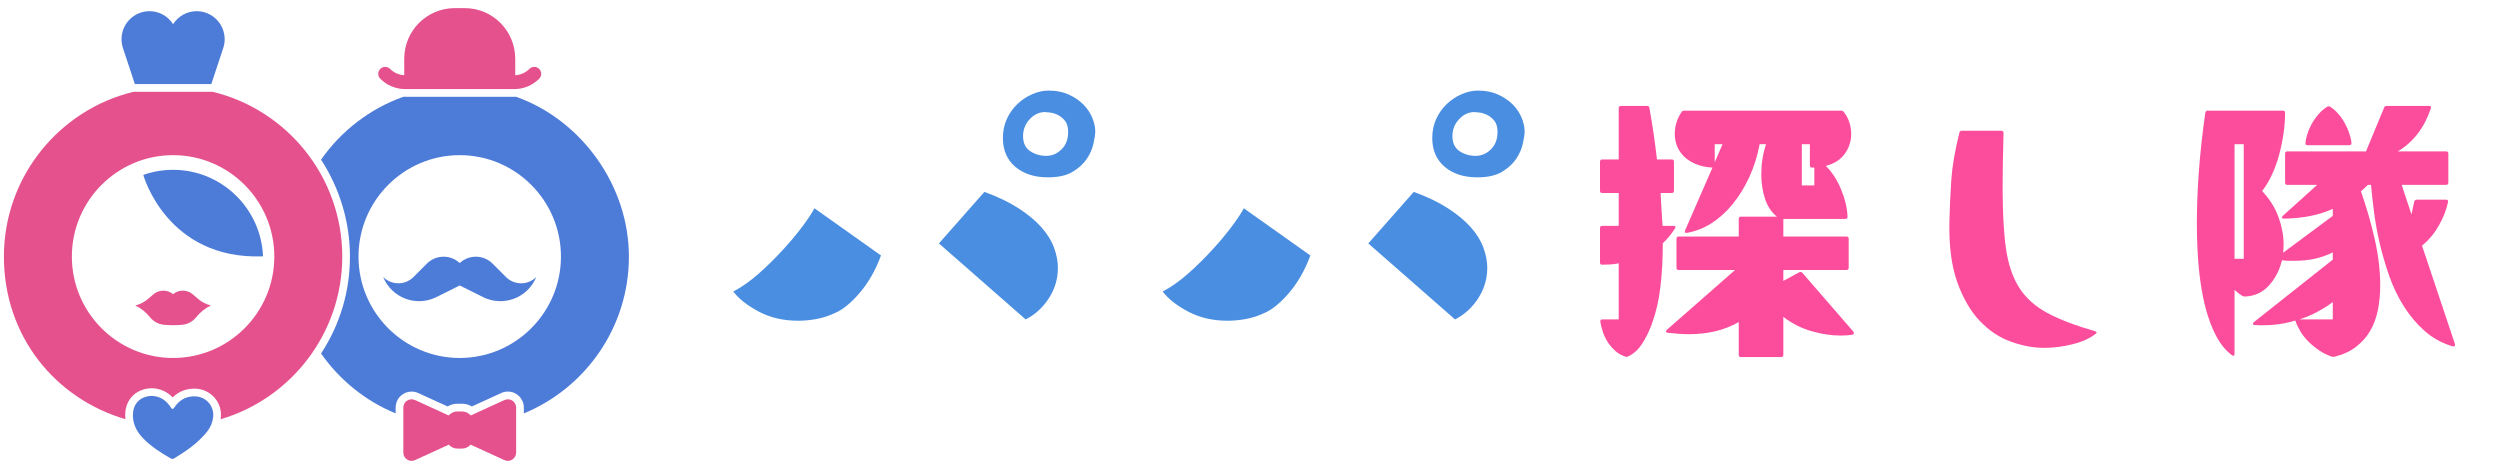
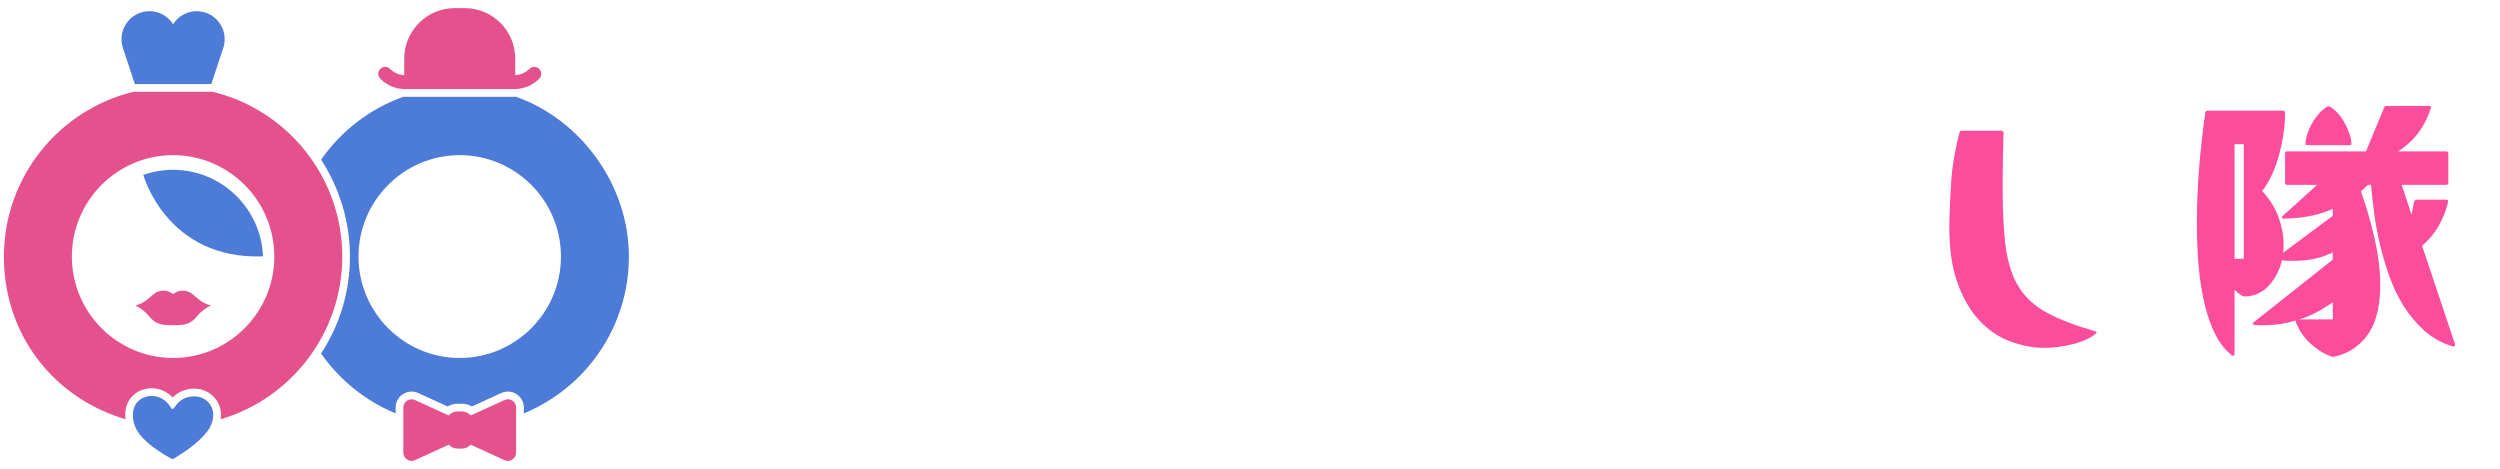
<svg xmlns="http://www.w3.org/2000/svg" width="640" zoomAndPan="magnify" viewBox="0 0 480 90" height="120" preserveAspectRatio="xMidYMid meet" version="1.0">
  <defs>
    <g />
    <clipPath id="f443ec145f">
      <path d="M 72 1.523 L 104 1.523 L 104 18 L 72 18 Z M 72 1.523 " clip-rule="nonzero" />
    </clipPath>
    <clipPath id="dccd96fab1">
      <path d="M 77 76 L 100 76 L 100 88.523 L 77 88.523 Z M 77 76 " clip-rule="nonzero" />
    </clipPath>
    <clipPath id="17c28930a3">
      <path d="M 25 76 L 41 76 L 41 88.523 L 25 88.523 Z M 25 76 " clip-rule="nonzero" />
    </clipPath>
    <clipPath id="0a0e5d09fe">
      <path d="M 0.75 17 L 66 17 L 66 81 L 0.75 81 Z M 0.75 17 " clip-rule="nonzero" />
    </clipPath>
    <clipPath id="2f2aaf17ad">
      <path d="M 61 18 L 120.75 18 L 120.75 80 L 61 80 Z M 61 18 " clip-rule="nonzero" />
    </clipPath>
  </defs>
  <g clip-path="url(#f443ec145f)">
    <path fill="#e5518d" d="M 103.523 13.23 C 103.004 12.711 102.164 12.711 101.645 13.23 C 100.914 13.965 99.953 14.387 98.926 14.434 L 98.926 11.27 C 98.926 5.906 94.582 1.559 89.23 1.559 L 87.309 1.559 C 81.953 1.559 77.613 5.906 77.613 11.27 L 77.613 14.434 C 76.586 14.383 75.625 13.965 74.895 13.23 C 74.375 12.711 73.531 12.711 73.016 13.23 C 72.496 13.75 72.496 14.594 73.016 15.113 C 74.297 16.398 76 17.105 77.816 17.105 L 98.727 17.105 C 100.539 17.105 102.246 16.398 103.527 15.113 C 104.047 14.594 104.047 13.75 103.527 13.23 Z M 103.523 13.23 " fill-opacity="1" fill-rule="nonzero" />
  </g>
  <g clip-path="url(#dccd96fab1)">
    <path fill="#e5518d" d="M 96.852 76.809 L 90.379 79.77 C 89.973 79.293 89.371 78.996 88.695 78.996 L 87.836 78.996 C 87.164 78.996 86.562 79.293 86.152 79.77 L 79.684 76.809 C 78.629 76.328 77.438 77.098 77.438 78.258 L 77.438 86.895 C 77.438 88.055 78.633 88.824 79.684 88.344 L 86.172 85.375 C 86.578 85.836 87.172 86.129 87.836 86.129 L 88.695 86.129 C 89.359 86.129 89.953 85.836 90.363 85.375 L 96.852 88.344 C 97.902 88.824 99.098 88.055 99.098 86.895 L 99.098 78.258 C 99.098 77.098 97.898 76.328 96.852 76.809 Z M 96.852 76.809 " fill-opacity="1" fill-rule="nonzero" />
  </g>
-   <path fill="#4c7bd8" d="M 97.137 53.18 L 94.582 50.621 C 92.848 48.887 90.062 48.836 88.27 50.508 C 86.477 48.84 83.688 48.887 81.957 50.621 L 79.402 53.18 C 77.793 54.793 75.18 54.797 73.566 53.184 C 75.207 57.199 79.906 58.977 83.785 57.043 L 88.27 54.809 L 92.75 57.043 C 96.629 58.977 101.328 57.199 102.969 53.184 C 101.355 54.797 98.746 54.793 97.137 53.18 Z M 97.137 53.18 " fill-opacity="1" fill-rule="nonzero" />
  <path fill="#e5518d" d="M 38.016 57.375 L 37.023 56.52 C 35.965 55.605 34.406 55.559 33.301 56.418 L 33.23 56.473 L 33.164 56.418 C 32.055 55.562 30.5 55.605 29.438 56.52 L 28.445 57.375 C 27.734 57.992 26.891 58.43 25.977 58.652 C 27.02 59.148 27.941 59.871 28.676 60.762 L 28.824 60.941 C 29.5 61.754 30.469 62.266 31.516 62.363 C 32.66 62.465 33.809 62.465 34.949 62.363 C 36.004 62.27 36.973 61.758 37.641 60.941 L 37.789 60.762 C 38.523 59.871 39.445 59.148 40.488 58.652 C 39.578 58.426 38.73 57.988 38.02 57.375 Z M 38.016 57.375 " fill-opacity="1" fill-rule="nonzero" />
  <path fill="#4c7bd8" d="M 50.5 49.219 C 50.129 39.996 42.527 32.605 33.23 32.605 C 31.227 32.605 29.305 32.953 27.512 33.586 C 27.512 33.586 31.996 49.922 50.496 49.219 Z M 50.5 49.219 " fill-opacity="1" fill-rule="nonzero" />
  <g clip-path="url(#17c28930a3)">
    <path fill="#4c7bd8" d="M 29.207 76.02 C 30.691 76.07 31.898 76.836 32.754 78.164 C 33.043 78.617 33.195 78.66 33.512 78.184 C 34.457 76.777 35.762 76.035 37.5 76.105 C 39.582 76.188 41.141 77.957 40.93 80.035 C 40.824 81.059 40.457 81.977 39.824 82.789 C 38.09 85.016 35.805 86.566 33.434 88.012 C 33.195 88.152 33.012 88.145 32.773 88.012 C 30.844 86.906 28.969 85.711 27.422 84.094 C 26.137 82.75 25.371 81.16 25.539 79.238 C 25.703 77.312 27.156 76.012 29.207 76.023 Z M 29.207 76.02 " fill-opacity="1" fill-rule="nonzero" />
  </g>
  <path fill="#4c7bd8" d="M 43.133 7.531 C 43.133 4.559 40.727 2.148 37.762 2.148 C 35.855 2.148 34.188 3.145 33.23 4.641 C 32.277 3.145 30.609 2.148 28.703 2.148 C 25.734 2.148 23.332 4.562 23.332 7.531 C 23.332 8.117 23.43 8.684 23.602 9.211 L 23.598 9.211 L 25.895 16.145 L 40.57 16.145 L 42.883 9.156 C 42.883 9.156 42.891 9.133 42.895 9.121 L 42.902 9.098 C 43.055 8.602 43.137 8.078 43.137 7.531 Z M 43.133 7.531 " fill-opacity="1" fill-rule="nonzero" />
  <g clip-path="url(#0a0e5d09fe)">
    <path fill="#e5518d" d="M 40.82 17.625 L 25.641 17.625 C 11.379 21.059 0.75 33.938 0.75 49.262 C 0.75 64.59 10.609 76.516 24.078 80.488 C 24.031 80.039 24.023 79.578 24.066 79.109 C 24.297 76.422 26.398 74.543 29.184 74.543 L 29.223 74.543 C 29.223 74.543 29.242 74.543 29.242 74.543 L 29.262 74.543 C 30.758 74.594 32.102 75.211 33.156 76.301 C 34.266 75.195 35.668 74.621 37.277 74.621 C 37.371 74.621 37.465 74.621 37.559 74.625 C 38.969 74.68 40.297 75.316 41.207 76.371 C 42.121 77.426 42.543 78.781 42.398 80.188 C 42.387 80.293 42.371 80.395 42.355 80.496 C 55.84 76.535 65.715 64.035 65.715 49.262 C 65.715 33.938 55.082 21.059 40.824 17.625 Z M 33.23 68.73 C 22.516 68.73 13.797 59.996 13.797 49.262 C 13.797 38.523 22.516 29.789 33.23 29.789 C 43.949 29.789 52.668 38.523 52.668 49.262 C 52.668 59.996 43.949 68.73 33.23 68.73 Z M 33.23 68.73 " fill-opacity="1" fill-rule="nonzero" />
  </g>
  <g clip-path="url(#2f2aaf17ad)">
    <path fill="#4c7bd8" d="M 99.07 18.574 C 98.953 18.582 98.84 18.582 98.723 18.582 L 77.812 18.582 C 77.695 18.582 77.582 18.582 77.465 18.574 C 71.016 20.863 65.5 25.137 61.641 30.656 C 65.234 36.164 67.191 42.656 67.191 49.262 C 67.191 55.949 65.277 62.332 61.645 67.871 C 65.195 72.957 70.16 76.984 75.965 79.371 L 75.965 78.254 C 75.965 77.414 76.293 76.633 76.895 76.047 C 77.473 75.488 78.227 75.18 79.027 75.18 C 79.465 75.18 79.895 75.277 80.301 75.461 L 85.941 78.039 C 86.508 77.699 87.164 77.512 87.84 77.512 L 88.699 77.512 C 89.375 77.512 90.031 77.699 90.598 78.039 L 96.238 75.461 C 96.645 75.273 97.074 75.18 97.512 75.18 C 99.203 75.18 100.578 76.559 100.578 78.254 L 100.578 79.371 C 112.402 74.504 120.75 62.84 120.75 49.262 C 120.75 35.68 111.684 23.047 99.07 18.574 Z M 88.27 68.73 C 77.551 68.73 68.832 59.996 68.832 49.262 C 68.832 38.523 77.551 29.789 88.27 29.789 C 98.984 29.789 107.703 38.523 107.703 49.262 C 107.703 59.996 98.984 68.73 88.27 68.73 Z M 88.27 68.73 " fill-opacity="1" fill-rule="nonzero" />
  </g>
  <g fill="#498ee0" fill-opacity="1">
    <g transform="translate(132.46, 75.596)">
      <g>
-         <path d="M 36.688 -26.547 C 36.188 -25.172 35.594 -23.879 34.906 -22.672 C 34.219 -21.461 33.473 -20.391 32.672 -19.453 C 31.879 -18.516 31.07 -17.703 30.25 -17.016 C 29.426 -16.336 28.688 -15.859 28.031 -15.578 C 26.758 -14.973 25.52 -14.562 24.312 -14.344 C 23.102 -14.125 21.926 -14.016 20.781 -14.016 C 17.969 -14.016 15.461 -14.594 13.266 -15.75 C 11.066 -16.906 9.422 -18.195 8.328 -19.625 C 9.922 -20.445 11.555 -21.598 13.234 -23.078 C 14.91 -24.566 16.473 -26.109 17.922 -27.703 C 19.379 -29.297 20.645 -30.816 21.719 -32.266 C 22.789 -33.723 23.52 -34.836 23.906 -35.609 Z M 47.812 -28.859 L 56.547 -38.75 C 59.129 -37.812 61.312 -36.766 63.094 -35.609 C 64.883 -34.453 66.344 -33.242 67.469 -31.984 C 68.602 -30.723 69.414 -29.414 69.906 -28.062 C 70.406 -26.719 70.656 -25.414 70.656 -24.156 C 70.656 -22.062 70.078 -20.117 68.922 -18.328 C 67.766 -16.547 66.281 -15.191 64.469 -14.266 Z M 77.828 -50.375 C 77.828 -49.82 77.711 -49.035 77.484 -48.016 C 77.266 -47.004 76.836 -46.031 76.203 -45.094 C 75.578 -44.156 74.672 -43.328 73.484 -42.609 C 72.305 -41.898 70.727 -41.547 68.75 -41.547 C 66.164 -41.547 64.078 -42.219 62.484 -43.562 C 60.891 -44.914 60.094 -46.77 60.094 -49.125 C 60.094 -50.445 60.352 -51.672 60.875 -52.797 C 61.395 -53.922 62.082 -54.879 62.938 -55.672 C 63.789 -56.473 64.738 -57.094 65.781 -57.531 C 66.82 -57.977 67.836 -58.203 68.828 -58.203 C 70.316 -58.203 71.609 -57.953 72.703 -57.453 C 73.805 -56.961 74.742 -56.332 75.516 -55.562 C 76.285 -54.789 76.863 -53.938 77.25 -53 C 77.633 -52.07 77.828 -51.195 77.828 -50.375 Z M 68.422 -45.672 C 69.523 -45.672 70.5 -46.082 71.344 -46.906 C 72.195 -47.727 72.625 -48.852 72.625 -50.281 C 72.625 -51.219 72.414 -51.93 72 -52.422 C 71.594 -52.922 71.129 -53.297 70.609 -53.547 C 70.086 -53.797 69.578 -53.945 69.078 -54 C 68.586 -54.051 68.285 -54.078 68.172 -54.078 C 67.078 -54.078 66.102 -53.625 65.25 -52.719 C 64.395 -51.812 63.969 -50.727 63.969 -49.469 C 63.969 -48.145 64.422 -47.18 65.328 -46.578 C 66.234 -45.973 67.266 -45.672 68.422 -45.672 Z M 68.422 -45.672 " />
-       </g>
+         </g>
    </g>
  </g>
  <g fill="#498ee0" fill-opacity="1">
    <g transform="translate(214.899, 75.596)">
      <g>
-         <path d="M 36.688 -26.547 C 36.188 -25.172 35.594 -23.879 34.906 -22.672 C 34.219 -21.461 33.473 -20.391 32.672 -19.453 C 31.879 -18.516 31.07 -17.703 30.25 -17.016 C 29.426 -16.336 28.688 -15.859 28.031 -15.578 C 26.758 -14.973 25.52 -14.562 24.312 -14.344 C 23.102 -14.125 21.926 -14.016 20.781 -14.016 C 17.969 -14.016 15.461 -14.594 13.266 -15.75 C 11.066 -16.906 9.422 -18.195 8.328 -19.625 C 9.922 -20.445 11.555 -21.598 13.234 -23.078 C 14.91 -24.566 16.473 -26.109 17.922 -27.703 C 19.379 -29.297 20.645 -30.816 21.719 -32.266 C 22.789 -33.723 23.52 -34.836 23.906 -35.609 Z M 47.812 -28.859 L 56.547 -38.75 C 59.129 -37.812 61.312 -36.766 63.094 -35.609 C 64.883 -34.453 66.344 -33.242 67.469 -31.984 C 68.602 -30.723 69.414 -29.414 69.906 -28.062 C 70.406 -26.719 70.656 -25.414 70.656 -24.156 C 70.656 -22.062 70.078 -20.117 68.922 -18.328 C 67.766 -16.547 66.281 -15.191 64.469 -14.266 Z M 77.828 -50.375 C 77.828 -49.82 77.711 -49.035 77.484 -48.016 C 77.266 -47.004 76.836 -46.031 76.203 -45.094 C 75.578 -44.156 74.672 -43.328 73.484 -42.609 C 72.305 -41.898 70.727 -41.547 68.75 -41.547 C 66.164 -41.547 64.078 -42.219 62.484 -43.562 C 60.891 -44.914 60.094 -46.77 60.094 -49.125 C 60.094 -50.445 60.352 -51.672 60.875 -52.797 C 61.395 -53.922 62.082 -54.879 62.938 -55.672 C 63.789 -56.473 64.738 -57.094 65.781 -57.531 C 66.82 -57.977 67.836 -58.203 68.828 -58.203 C 70.316 -58.203 71.609 -57.953 72.703 -57.453 C 73.805 -56.961 74.742 -56.332 75.516 -55.562 C 76.285 -54.789 76.863 -53.938 77.25 -53 C 77.633 -52.07 77.828 -51.195 77.828 -50.375 Z M 68.422 -45.672 C 69.523 -45.672 70.5 -46.082 71.344 -46.906 C 72.195 -47.727 72.625 -48.852 72.625 -50.281 C 72.625 -51.219 72.414 -51.93 72 -52.422 C 71.594 -52.922 71.129 -53.297 70.609 -53.547 C 70.086 -53.797 69.578 -53.945 69.078 -54 C 68.586 -54.051 68.285 -54.078 68.172 -54.078 C 67.078 -54.078 66.102 -53.625 65.25 -52.719 C 64.395 -51.812 63.969 -50.727 63.969 -49.469 C 63.969 -48.145 64.422 -47.18 65.328 -46.578 C 66.234 -45.973 67.266 -45.672 68.422 -45.672 Z M 68.422 -45.672 " />
-       </g>
+         </g>
    </g>
  </g>
  <g fill="#fc4d9d" fill-opacity="1">
    <g transform="translate(304.526, 64.805)">
      <g>
-         <path d="M 29.734 3.75 C 29.453 3.75 29.312 3.609 29.312 3.328 L 29.312 -2.953 C 27.812 -2.129 26.273 -1.535 24.703 -1.172 C 23.129 -0.816 21.469 -0.641 19.719 -0.641 C 19.07 -0.641 18.414 -0.664 17.75 -0.719 C 17.094 -0.77 16.41 -0.832 15.703 -0.906 C 15.273 -0.977 15.219 -1.176 15.531 -1.5 L 28.609 -12.969 L 17.781 -12.969 C 17.5 -12.969 17.359 -13.109 17.359 -13.391 L 17.359 -18.969 C 17.359 -19.25 17.5 -19.391 17.781 -19.391 L 29.312 -19.391 L 29.312 -22.766 C 29.312 -23.055 29.453 -23.203 29.734 -23.203 L 36.641 -23.203 C 35.609 -24.023 34.848 -25.164 34.359 -26.625 C 33.879 -28.094 33.641 -29.664 33.641 -31.344 C 33.641 -33.375 33.945 -35.301 34.562 -37.125 L 33.328 -37.125 C 32.898 -34.844 32.227 -32.719 31.312 -30.75 C 30.406 -28.789 29.332 -27.062 28.094 -25.562 C 26.863 -24.062 25.508 -22.844 24.031 -21.906 C 22.551 -20.977 20.988 -20.375 19.344 -20.094 L 19.234 -20.094 C 18.953 -20.094 18.879 -20.254 19.016 -20.578 L 24.266 -32.625 C 23.016 -32.695 21.93 -32.93 21.016 -33.328 C 20.109 -33.723 19.359 -34.211 18.766 -34.797 C 18.18 -35.391 17.742 -36.051 17.453 -36.781 C 17.172 -37.508 17.031 -38.27 17.031 -39.062 C 17.031 -40.594 17.461 -42.004 18.328 -43.297 C 18.43 -43.473 18.594 -43.562 18.812 -43.562 L 48.969 -43.562 C 49.188 -43.562 49.363 -43.473 49.5 -43.297 C 50 -42.648 50.359 -41.957 50.578 -41.219 C 50.797 -40.488 50.906 -39.77 50.906 -39.062 C 50.906 -37.695 50.5 -36.441 49.688 -35.297 C 48.883 -34.16 47.664 -33.379 46.031 -32.953 C 47.207 -31.805 48.176 -30.32 48.938 -28.5 C 49.707 -26.676 50.129 -24.91 50.203 -23.203 C 50.203 -22.91 50.062 -22.766 49.781 -22.766 L 37.875 -22.766 L 37.875 -19.391 L 49.984 -19.391 C 50.273 -19.391 50.422 -19.25 50.422 -18.969 L 50.422 -13.391 C 50.422 -13.109 50.273 -12.969 49.984 -12.969 L 37.875 -12.969 L 37.875 -10.875 L 40.938 -12.531 C 41.145 -12.645 41.336 -12.613 41.516 -12.438 L 51.328 -1.125 C 51.398 -0.977 51.438 -0.891 51.438 -0.859 C 51.438 -0.711 51.328 -0.602 51.109 -0.531 C 50.43 -0.426 49.703 -0.375 48.922 -0.375 C 47.098 -0.375 45.203 -0.66 43.234 -1.234 C 41.273 -1.805 39.488 -2.719 37.875 -3.969 L 37.875 3.328 C 37.875 3.609 37.734 3.75 37.453 3.75 Z M 2.672 -21 C 2.672 -21.289 2.816 -21.438 3.109 -21.438 L 6.266 -21.438 L 6.266 -27.75 L 3.109 -27.75 C 2.816 -27.75 2.672 -27.895 2.672 -28.188 L 2.672 -33.75 C 2.672 -34.039 2.816 -34.188 3.109 -34.188 L 6.266 -34.188 L 6.266 -44.047 C 6.266 -44.328 6.41 -44.469 6.703 -44.469 L 11.734 -44.469 C 11.984 -44.469 12.125 -44.344 12.156 -44.094 C 12.77 -40.695 13.254 -37.395 13.609 -34.188 L 16.453 -34.188 C 16.734 -34.188 16.875 -34.039 16.875 -33.75 L 16.875 -28.188 C 16.875 -27.895 16.734 -27.75 16.453 -27.75 L 14.312 -27.75 C 14.375 -26.676 14.43 -25.613 14.484 -24.562 C 14.547 -23.508 14.613 -22.469 14.688 -21.438 L 16.766 -21.438 C 17.191 -21.438 17.281 -21.254 17.031 -20.891 C 16.352 -19.816 15.586 -18.891 14.734 -18.109 C 14.734 -15.109 14.582 -12.332 14.281 -9.781 C 13.977 -7.227 13.469 -4.953 12.75 -2.953 C 12.25 -1.484 11.613 -0.145 10.844 1.062 C 10.082 2.281 9.145 3.141 8.031 3.641 C 7.82 3.742 7.645 3.742 7.5 3.641 C 6.82 3.43 6.211 3.094 5.672 2.625 C 5.141 2.156 4.664 1.617 4.25 1.016 C 3.844 0.41 3.516 -0.242 3.266 -0.953 C 3.016 -1.672 2.836 -2.367 2.734 -3.047 L 2.734 -3.109 C 2.734 -3.359 2.875 -3.484 3.156 -3.484 L 6.266 -3.484 L 6.266 -14.25 C 5.766 -14.145 5.242 -14.07 4.703 -14.031 C 4.172 -14 3.641 -13.984 3.109 -13.984 C 2.816 -13.984 2.672 -14.125 2.672 -14.406 Z M 24.703 -33.641 L 26.203 -37.125 L 24.703 -37.125 Z M 41.422 -29.203 L 43.828 -29.203 L 43.828 -32.625 L 43.391 -32.625 C 43.109 -32.625 42.969 -32.77 42.969 -33.062 L 42.969 -37.125 L 41.422 -37.125 Z M 41.422 -29.203 " />
-       </g>
+         </g>
    </g>
  </g>
  <g fill="#fc4d9d" fill-opacity="1">
    <g transform="translate(361.85, 64.805)">
      <g>
        <path d="M 30.594 1.984 C 28.562 1.984 26.445 1.586 24.25 0.797 C 22.051 0.016 20.055 -1.312 18.266 -3.188 C 16.484 -5.062 15.035 -7.562 13.922 -10.688 C 12.816 -13.812 12.32 -17.734 12.438 -22.453 C 12.5 -24.91 12.617 -27.5 12.797 -30.219 C 12.984 -32.938 13.504 -35.973 14.359 -39.328 C 14.391 -39.578 14.551 -39.703 14.844 -39.703 L 22.391 -39.703 C 22.68 -39.703 22.828 -39.555 22.828 -39.266 C 22.711 -35.305 22.656 -31.773 22.656 -28.672 C 22.656 -23.984 22.867 -20.117 23.297 -17.078 C 23.734 -14.047 24.582 -11.539 25.844 -9.562 C 27.113 -7.582 28.91 -5.969 31.234 -4.719 C 33.555 -3.469 36.594 -2.305 40.344 -1.234 C 40.738 -1.086 40.812 -0.926 40.562 -0.75 C 39.445 0.145 37.961 0.82 36.109 1.281 C 34.254 1.75 32.414 1.984 30.594 1.984 Z M 30.594 1.984 " />
      </g>
    </g>
  </g>
  <g fill="#fc4d9d" fill-opacity="1">
    <g transform="translate(419.174, 64.805)">
      <g>
        <path d="M 28.984 3.703 C 28.805 3.734 28.629 3.711 28.453 3.641 C 27.598 3.359 26.785 2.945 26.016 2.406 C 25.242 1.875 24.551 1.297 23.938 0.672 C 23.332 0.047 22.828 -0.613 22.422 -1.312 C 22.016 -2.008 21.719 -2.66 21.531 -3.266 C 19.602 -2.66 17.551 -2.359 15.375 -2.359 C 15.094 -2.359 14.828 -2.359 14.578 -2.359 C 14.328 -2.359 14.055 -2.375 13.766 -2.406 C 13.555 -2.406 13.43 -2.469 13.391 -2.594 C 13.359 -2.719 13.414 -2.836 13.562 -2.953 L 28.719 -14.953 L 28.719 -16.344 C 27.719 -15.844 26.609 -15.445 25.391 -15.156 C 24.18 -14.875 22.828 -14.734 21.328 -14.734 C 20.93 -14.734 20.535 -14.734 20.141 -14.734 C 19.754 -14.734 19.363 -14.77 18.969 -14.844 C 18.5 -12.914 17.656 -11.289 16.438 -9.969 C 15.227 -8.645 13.711 -7.945 11.891 -7.875 C 11.785 -7.875 11.695 -7.879 11.625 -7.891 C 11.551 -7.91 11.461 -7.941 11.359 -7.984 C 10.828 -8.305 10.328 -8.695 9.859 -9.156 L 9.859 3.109 C 9.859 3.535 9.68 3.625 9.328 3.375 C 8.18 2.52 7.188 1.305 6.344 -0.266 C 5.508 -1.836 4.812 -3.703 4.25 -5.859 C 3.695 -8.023 3.285 -10.457 3.016 -13.156 C 2.754 -15.852 2.625 -18.77 2.625 -21.906 C 2.625 -25.125 2.754 -28.5 3.016 -32.031 C 3.285 -35.57 3.691 -39.27 4.234 -43.125 C 4.305 -43.414 4.445 -43.562 4.656 -43.562 L 19.125 -43.562 C 19.414 -43.562 19.562 -43.414 19.562 -43.125 C 19.562 -41.875 19.461 -40.562 19.266 -39.188 C 19.066 -37.812 18.785 -36.453 18.422 -35.109 C 18.066 -33.773 17.613 -32.508 17.062 -31.312 C 16.508 -30.113 15.875 -29.051 15.156 -28.125 C 16.625 -26.551 17.676 -24.867 18.312 -23.078 C 18.957 -21.297 19.281 -19.551 19.281 -17.844 C 19.281 -17.551 19.27 -17.289 19.25 -17.062 C 19.238 -16.832 19.219 -16.57 19.188 -16.281 L 28.719 -23.359 L 28.719 -24.703 C 27.469 -24.129 26.066 -23.68 24.516 -23.359 C 22.961 -23.035 21.238 -22.859 19.344 -22.828 C 19.125 -22.828 18.992 -22.879 18.953 -22.984 C 18.922 -23.086 18.977 -23.211 19.125 -23.359 L 25.719 -29.312 L 19.984 -29.312 C 19.703 -29.312 19.562 -29.453 19.562 -29.734 L 19.562 -35.312 C 19.562 -35.594 19.703 -35.734 19.984 -35.734 L 35.094 -35.734 L 38.578 -44.141 C 38.648 -44.359 38.828 -44.469 39.109 -44.469 L 47.203 -44.469 C 47.555 -44.469 47.664 -44.305 47.531 -43.984 C 46.957 -42.203 46.133 -40.602 45.062 -39.188 C 43.988 -37.781 42.703 -36.629 41.203 -35.734 L 50.469 -35.734 C 50.758 -35.734 50.906 -35.594 50.906 -35.312 L 50.906 -29.734 C 50.906 -29.453 50.758 -29.312 50.469 -29.312 L 41.953 -29.312 L 43.828 -23.625 L 44.359 -26.094 C 44.43 -26.344 44.594 -26.469 44.844 -26.469 L 50.469 -26.469 C 50.789 -26.469 50.914 -26.305 50.844 -25.984 C 50.52 -24.484 49.93 -22.984 49.078 -21.484 C 48.223 -19.984 47.148 -18.695 45.859 -17.625 L 52.188 1.281 L 52.188 1.453 C 52.188 1.703 51.988 1.77 51.594 1.656 C 49.562 1.02 47.797 0.031 46.297 -1.312 C 44.797 -2.656 43.484 -4.219 42.359 -6 C 41.234 -7.781 40.301 -9.719 39.562 -11.812 C 38.832 -13.906 38.223 -15.984 37.734 -18.047 C 37.254 -20.117 36.891 -22.129 36.641 -24.078 C 36.391 -26.023 36.195 -27.77 36.062 -29.312 L 35.469 -29.312 C 35.289 -29.133 35.082 -28.938 34.844 -28.719 C 34.613 -28.5 34.375 -28.285 34.125 -28.078 C 35.195 -25.035 36.082 -21.961 36.781 -18.859 C 37.477 -15.754 37.828 -12.805 37.828 -10.016 C 37.828 -8.336 37.676 -6.75 37.375 -5.25 C 37.07 -3.75 36.57 -2.41 35.875 -1.234 C 35.176 -0.055 34.266 0.957 33.141 1.812 C 32.016 2.676 30.629 3.305 28.984 3.703 Z M 9.859 -15.109 L 11.625 -15.109 L 11.625 -37.125 L 9.859 -37.125 Z M 22.344 -3.484 L 28.719 -3.484 L 28.719 -6.797 C 27.789 -6.117 26.797 -5.492 25.734 -4.922 C 24.68 -4.359 23.551 -3.879 22.344 -3.484 Z M 23.469 -37.234 C 23.5 -37.773 23.613 -38.363 23.812 -39 C 24.008 -39.645 24.285 -40.297 24.641 -40.953 C 25.004 -41.617 25.438 -42.242 25.938 -42.828 C 26.438 -43.422 27.004 -43.914 27.641 -44.312 C 27.859 -44.414 28.055 -44.414 28.234 -44.312 C 28.836 -43.914 29.379 -43.43 29.859 -42.859 C 30.348 -42.285 30.758 -41.676 31.094 -41.031 C 31.438 -40.395 31.711 -39.754 31.922 -39.109 C 32.141 -38.461 32.27 -37.875 32.312 -37.344 C 32.312 -37.062 32.164 -36.922 31.875 -36.922 L 23.891 -36.922 C 23.609 -36.922 23.469 -37.023 23.469 -37.234 Z M 23.469 -37.234 " />
      </g>
    </g>
  </g>
</svg>